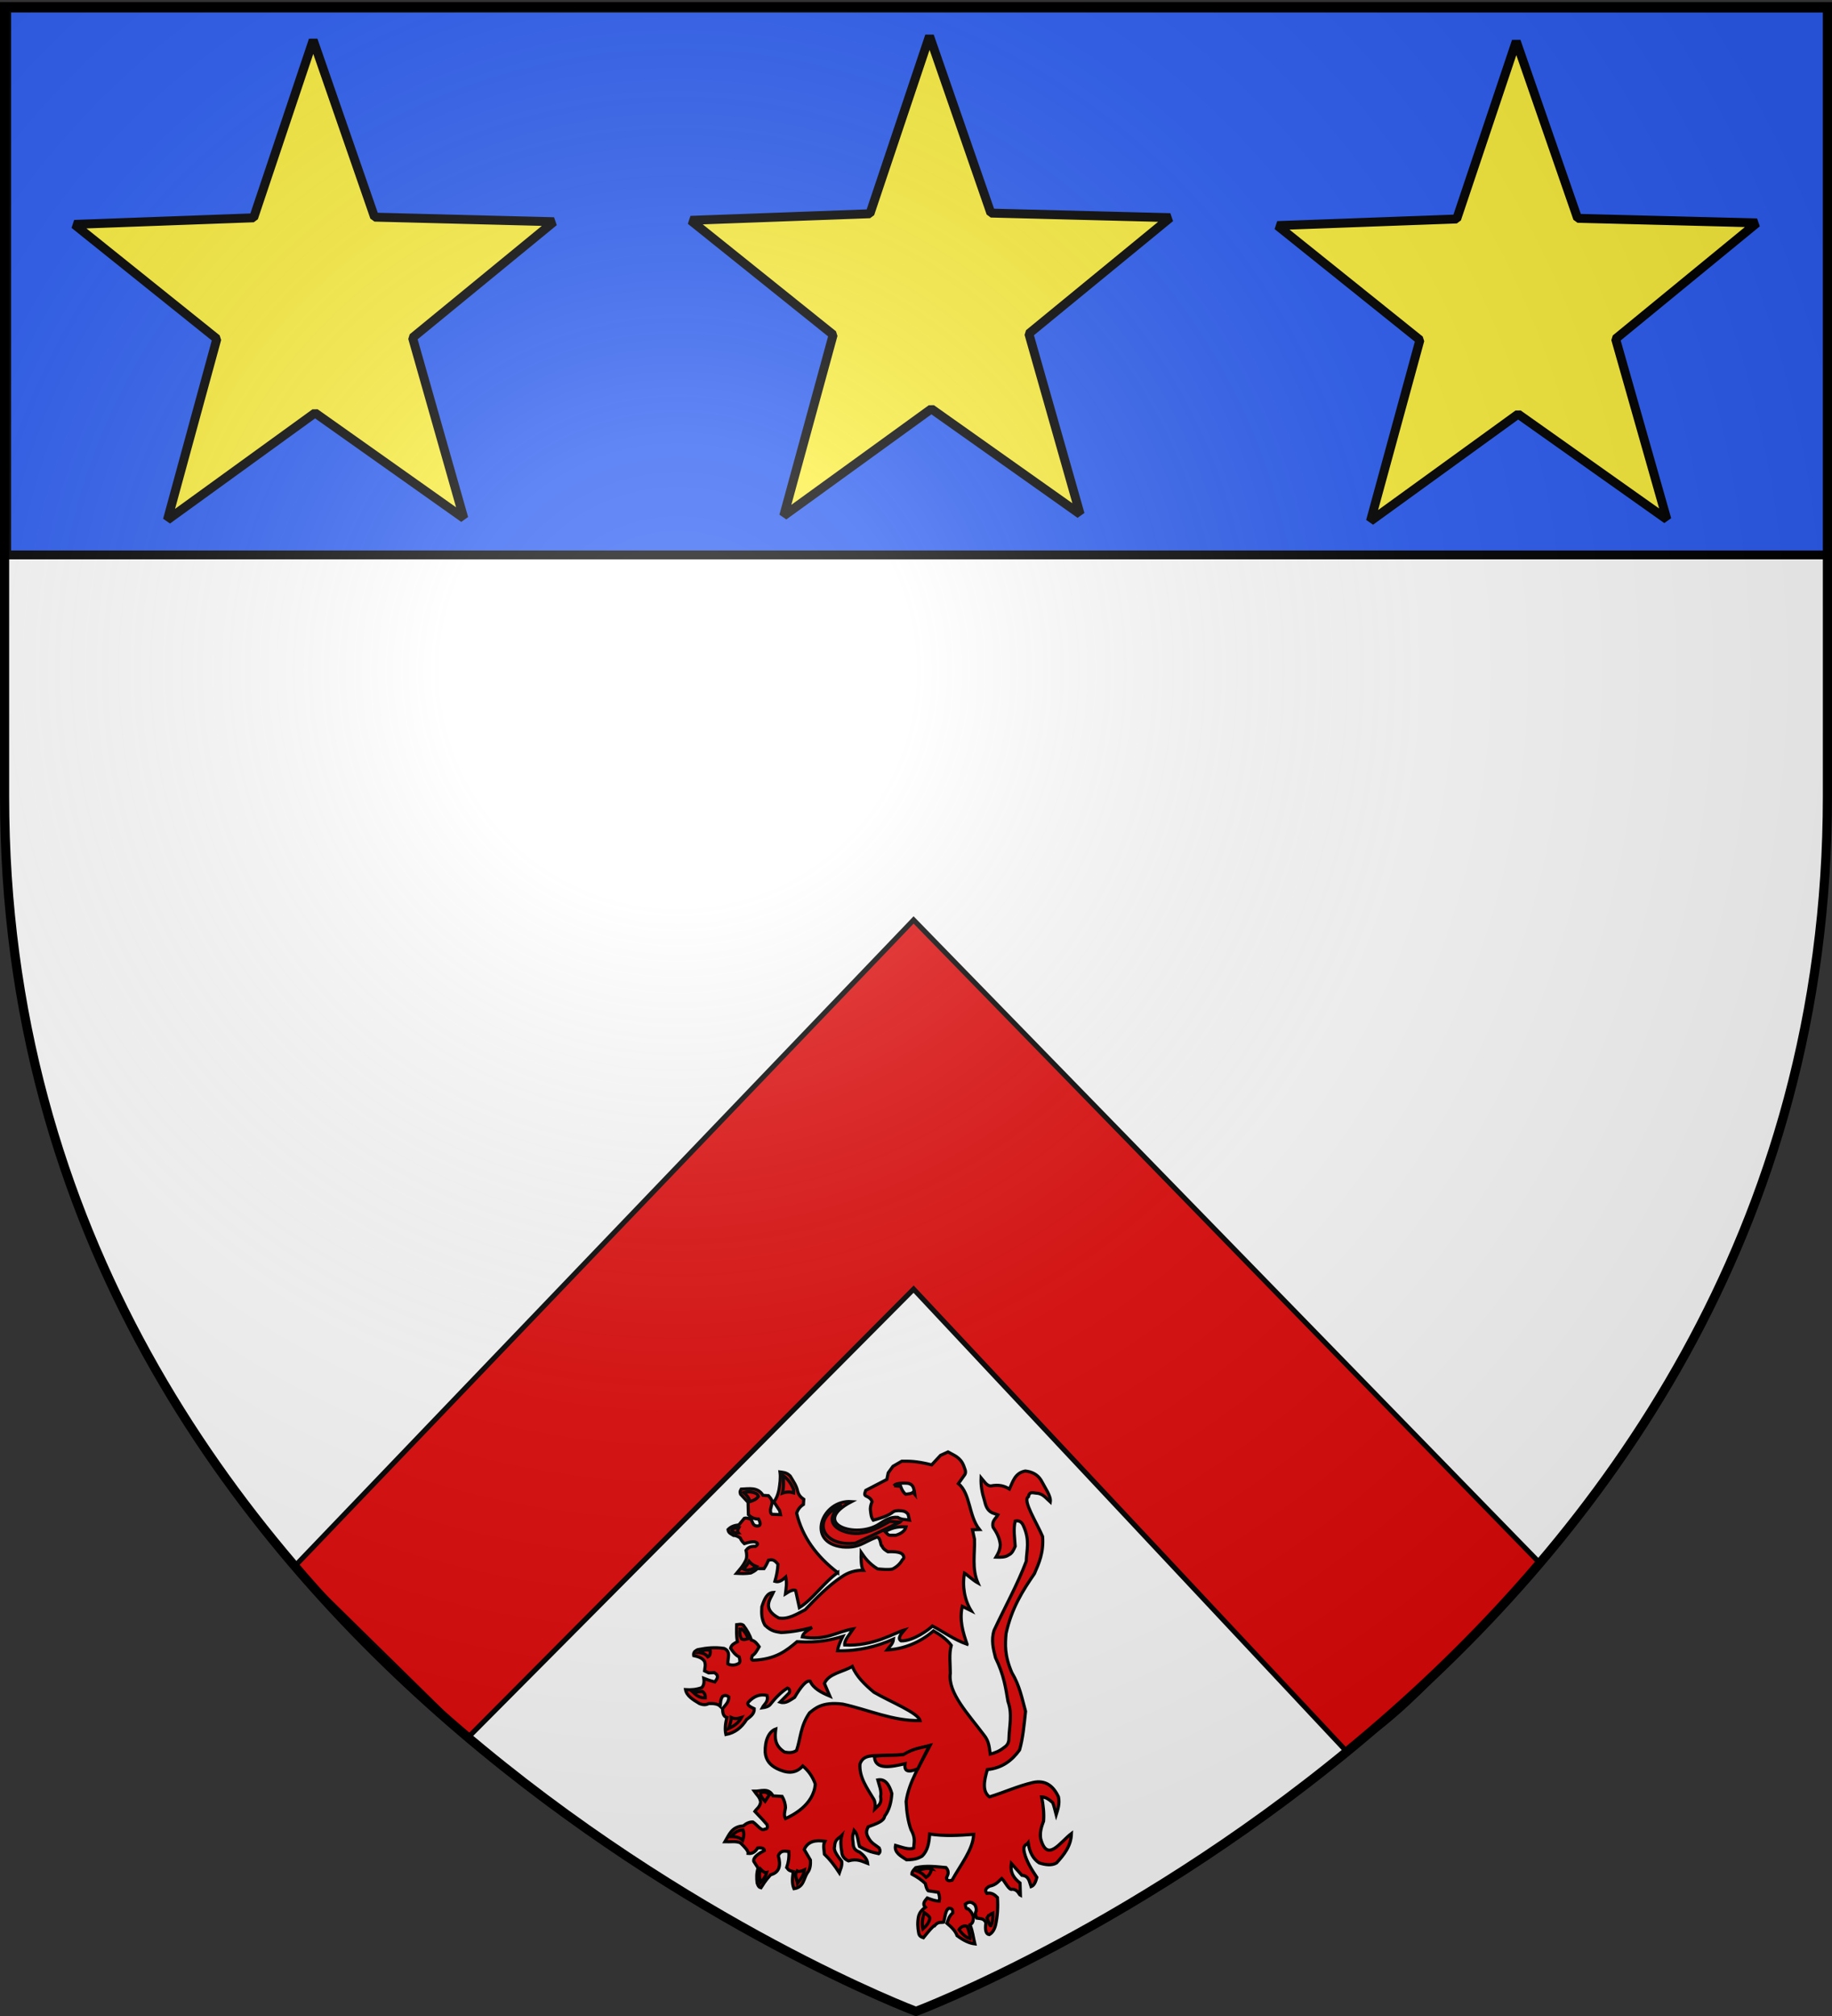
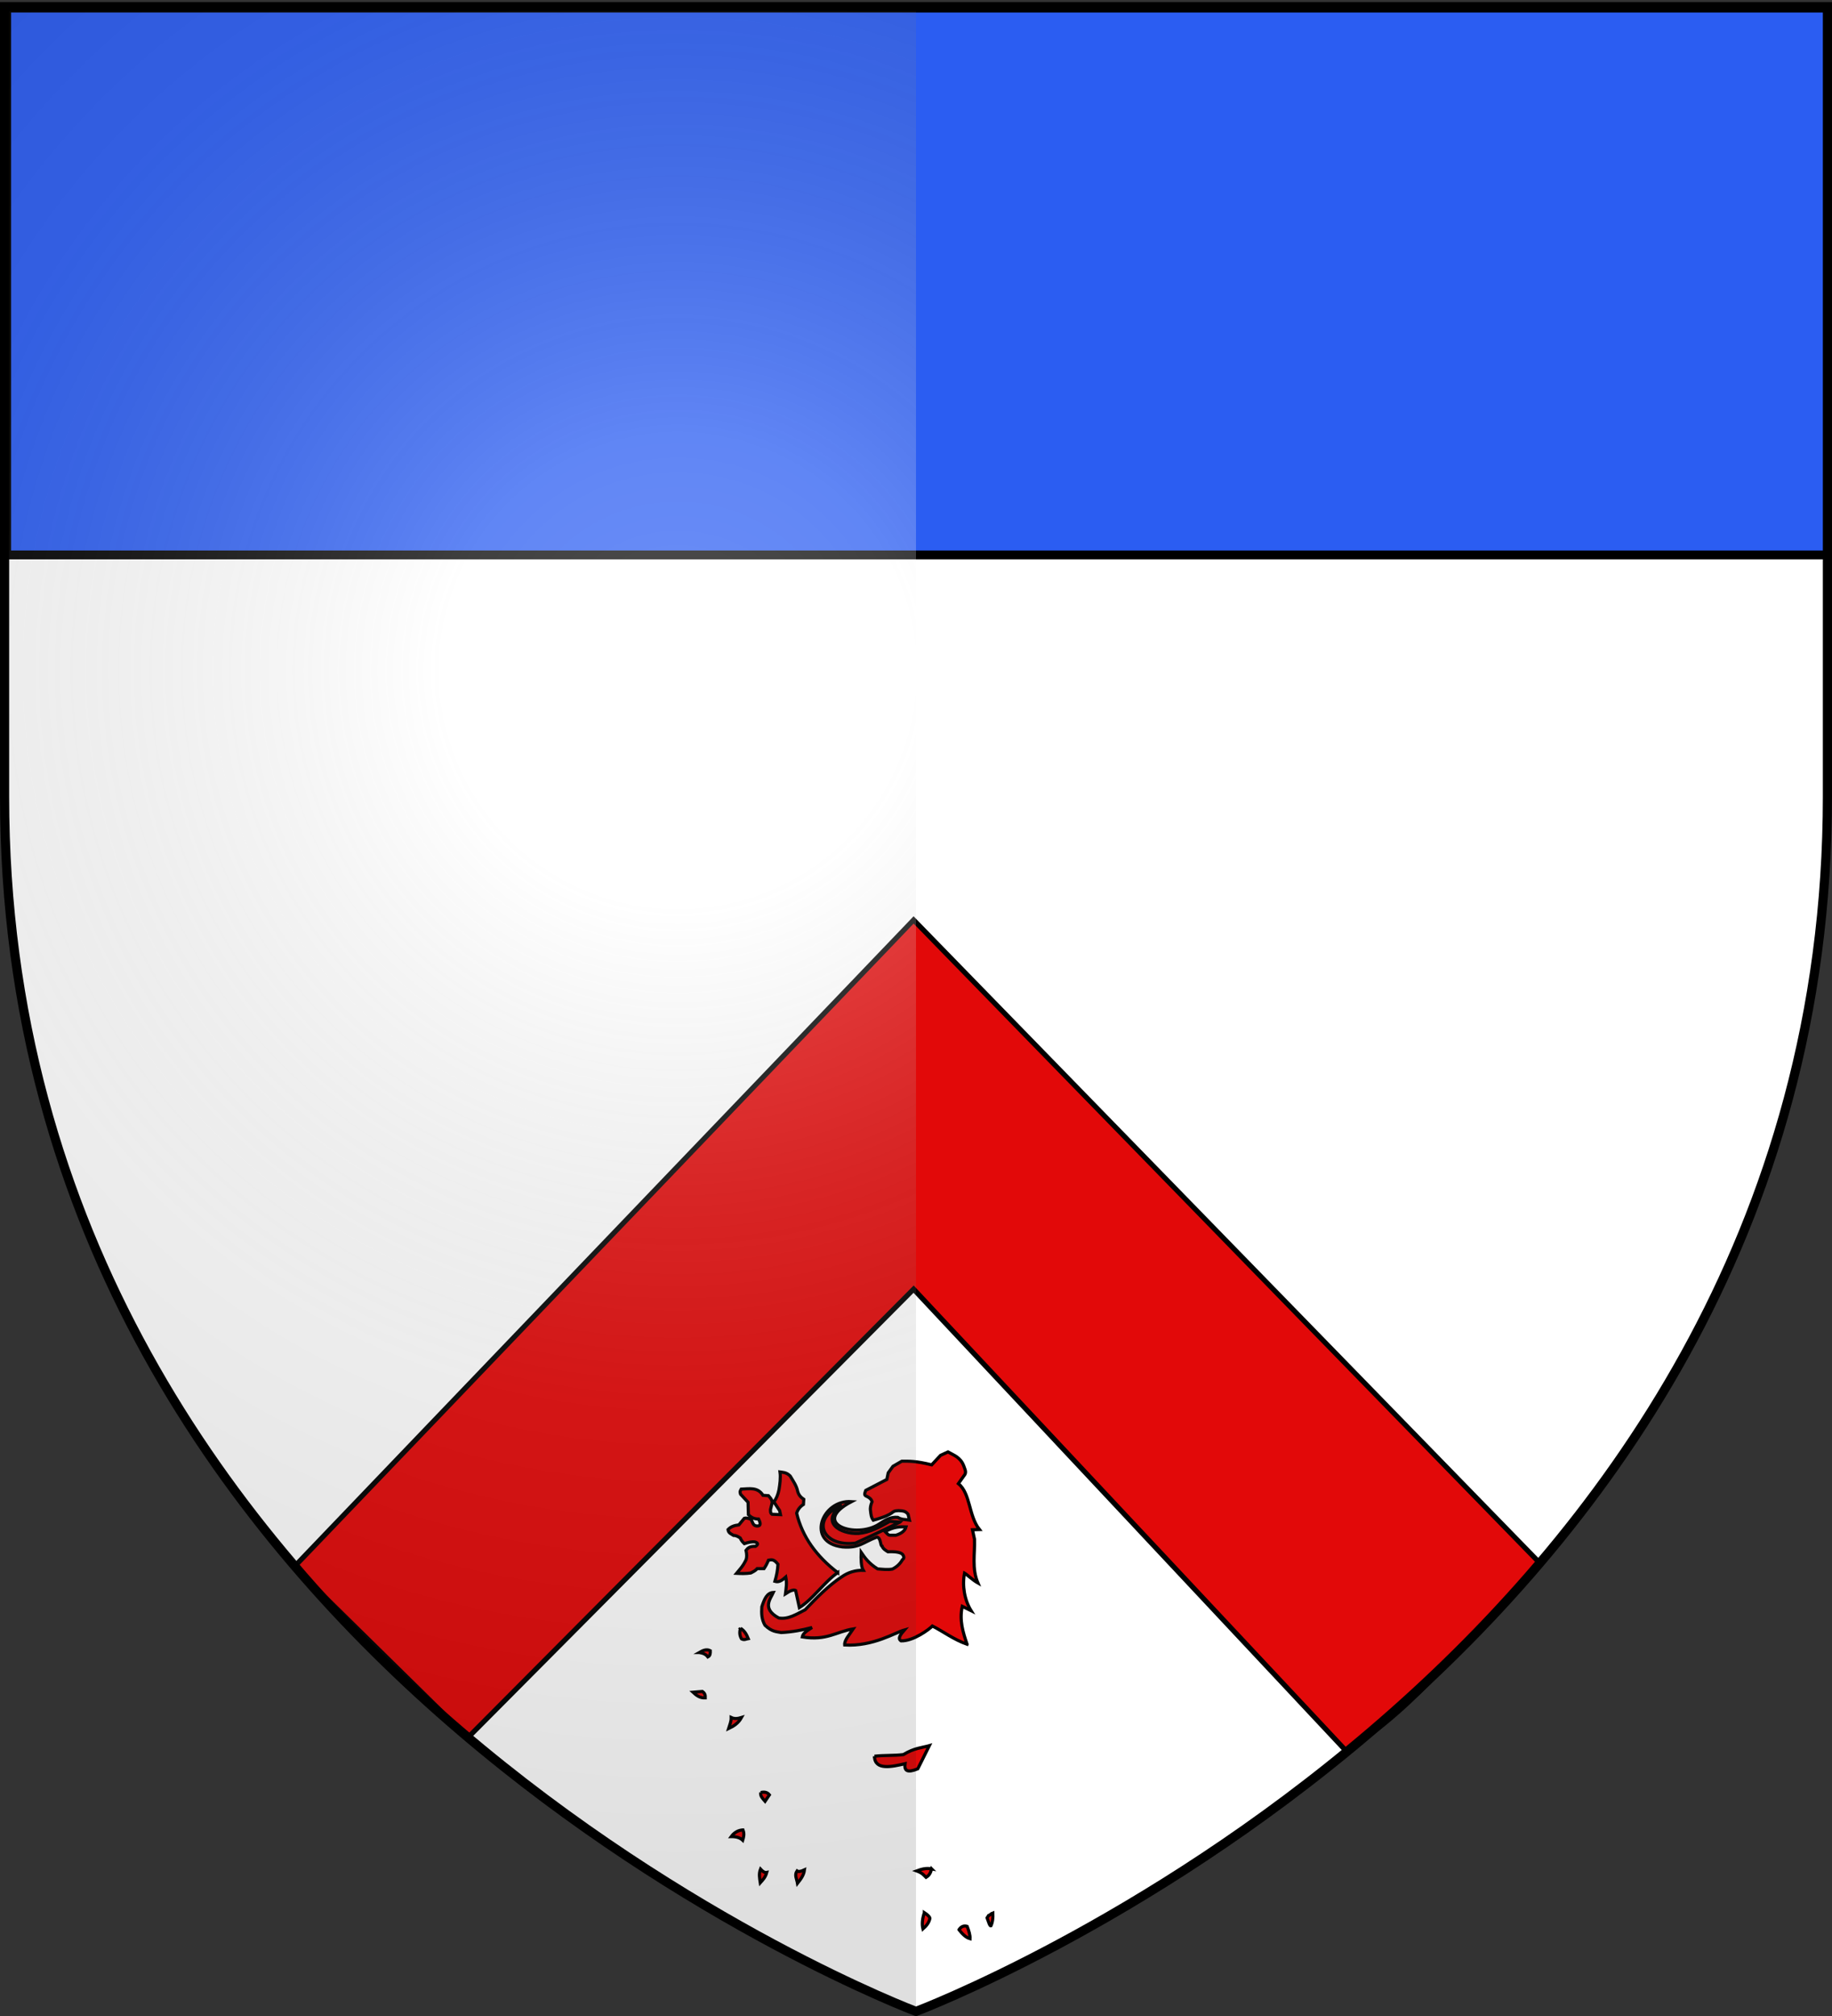
<svg xmlns="http://www.w3.org/2000/svg" xmlns:xlink="http://www.w3.org/1999/xlink" width="600" height="660" version="1.0">
  <rect width="100%" height="100%" fill="#333333" stroke="none" />
  <desc>armorial du Gevaudan</desc>
  <defs>
    <radialGradient xlink:href="#b" id="h" cx="221.445" cy="226.331" r="300" fx="221.445" fy="226.331" gradientTransform="matrix(1.353 0 0 1.349 -77.63 -85.747)" gradientUnits="userSpaceOnUse" />
    <linearGradient id="b">
      <stop offset="0" style="stop-color:white;stop-opacity:.314" />
      <stop offset=".19" style="stop-color:white;stop-opacity:.251" />
      <stop offset=".6" style="stop-color:#6b6b6b;stop-opacity:.125" />
      <stop offset="1" style="stop-color:black;stop-opacity:.125" />
    </linearGradient>
  </defs>
  <g style="display:inline">
    <path d="M300 658.5s298.5-112.32 298.5-397.772V2.176H1.5v258.552C1.5 546.18 300 658.5 300 658.5" style="fill:#fff;fill-opacity:1;fill-rule:evenodd;stroke:none;stroke-width:1px;stroke-linecap:butt;stroke-linejoin:miter;stroke-opacity:1" />
    <path d="M2.193 2.66h596.466v179.009H2.193z" style="fill:#2b5df2;fill-opacity:1;fill-rule:nonzero;stroke:#000;stroke-width:2.902;stroke-miterlimit:4;stroke-opacity:1;stroke-dasharray:none" />
    <path d="m96.328 512.973 202.886-211.801 205.19 210.648c-23.9 24.086-40.044 46.787-63.626 61.311L299.214 422.043 153.232 568.876z" style="fill:#e20909;fill-opacity:1;stroke:#000;stroke-width:1.668;stroke-linecap:butt;stroke-linejoin:miter;stroke-miterlimit:4;stroke-opacity:1;stroke-dasharray:none" />
-     <path d="m151.907 169.669-48.715-34.488-48.364 35.03 16.194-59.29-46.684-37.455 58.724-2.155 19.512-58.178 20.099 57.957 58.743 1.5-46.303 37.974zM353.754 168.338l-48.715-34.487-48.364 35.029 16.194-59.29-46.684-37.455 58.724-2.155 19.512-58.178L324.52 69.76l58.743 1.5-46.302 37.974zM545.921 170.054l-48.716-34.488-48.363 35.03 16.194-59.29-46.684-37.455 58.724-2.155 19.511-58.178 20.1 57.957 58.743 1.5-46.303 37.974z" style="fill:#fcef3c;fill-opacity:1;fill-rule:nonzero;stroke:#000;stroke-width:2.922;stroke-linecap:round;stroke-linejoin:bevel;stroke-miterlimit:4;stroke-opacity:1;stroke-dasharray:none;stroke-dashoffset:0;display:inline" />
    <path d="M-153.727 377.067c-2.694-7.81-5.158-15.808-3.15-24.88l5.8 2.871c-4.351-7.009-5.927-16.372-4.33-24.657 1.779 1.034 5.354 4.553 8.79 6.476-4.076-9.57-1.922-19.138-2.23-28.707l-1.339-6.22 4.592-.14c-7.227-9.112-5.75-23.479-13.828-30.143l4.33-6.08c.945-1.914-.273-3.828-.892-5.741-2.184-5.522-6.507-6.794-10.26-8.951l-4.906 2.252-5.8 6.22c-10.47-2.603-14.863-2.413-19.626-2.392l-5.798 3.349-3.123 4.306-.892 4.306-13.828 7.177c-.518 1.514-1.451 3.177.446 3.828 1.545.745 3.031 1.573 3.7 3.571-.85 2-1.359 3.999-1.023 5.998.222 2.155.422 4.317 1.803 6.162 15.815-4.276 10.56-6.07 16.597-6.282 3.45.153 4.705.47 6.244 2.393l.912 3.807c-2.572-.423-5.143-.133-7.714-1.774-4.78-.441-8.427 1.946-12.044 4.306-15.112 10.146-45.873-.23-18.269-14.642-19.478-1.414-30.277 26.917-5.867 29.746 11.014.876 13.12-2.972 22.583-6.512 2.77.748 2.048 5.76 3.338 5.951.667 1.854 2.325 2.765 3.83 3.72 5.062-.213 9.097.292 9.997 2.31.87 1.503.35 2.261-.446 2.871-1.552 2.744-3.773 4.772-6.587 6.162-3.253.606-6.506.137-9.759-.11-5.763-3.613-8.285-7.224-10.76-10.836-.16 4.187-.105 9.326 1.366 11.763-5.136-.1-9.876 1.279-14.17 4.335-8.422 5.448-16.723 13.988-23.957 21.56-5.562 2.812-10.952 6.456-17.315 5.403-11.36-6.102-5.393-12.658-3.569-16.746-4.173.246-5.885 4.233-7.556 9.4-.269 4.373-.187 8.147 2.046 12.072 4.645 4.46 7.72 4.212 10.705 4.814 7.213-.35 13.856-1.62 20.23-3.32-4.548 2.794-6.023 4.286-6.429 6.19 16.03 2.672 22.309-3.495 33.454-5.262-2.321 3.587-5.984 7.38-5.614 10.555 18.76 1.096 33.262-8.255 39.227-9.879-2.452 2.85-4.722 5.652-2.23 7.177 8.125.184 18.379-7.528 20.572-9.738 6.793 3.39 13.901 8.857 22.749 11.961z" style="fill:#e20909;fill-opacity:1;fill-rule:evenodd;stroke:#000;stroke-width:2.061;stroke-linecap:butt;stroke-linejoin:miter;stroke-miterlimit:4;stroke-opacity:1;stroke-dasharray:none" transform="matrix(.499 0 0 .499 393.437 350.14)" />
    <path d="M-193.769 300.056c-3.917-.143-8.057-.17-13.716 3.11 1.005.99 2.072 2.553 3.346 2.393h3.68c4.173-1.313 6.08-3.234 6.69-5.503z" style="fill:#fff;fill-opacity:1;fill-rule:evenodd;stroke:#000;stroke-width:2.061;stroke-linecap:butt;stroke-linejoin:miter;stroke-miterlimit:4;stroke-opacity:1;stroke-dasharray:none" transform="matrix(.499 0 0 .499 393.437 350.14)" />
    <path d="m-197.783 296.946-6.691-.478c-6.537 3.654-12.847 7.243-20.519 7.894-12.176.57-25.421-7.591-10.928-18.54-20.865 8.71-13.18 27.663 8.921 24.88 14.287-6.416 19.479-9.17 29.217-13.756z" style="fill:#e20909;fill-opacity:1;fill-rule:evenodd;stroke:#000;stroke-width:2.061;stroke-linecap:butt;stroke-linejoin:miter;stroke-miterlimit:4;stroke-opacity:1;stroke-dasharray:none" transform="matrix(.499 0 0 .499 393.437 350.14)" />
    <path d="M-238.598 330.08c-13.828-10.559-23.264-23.335-26.986-38.995.743-2.396 2.23-4.301 4.46-5.741l.224-3.35c-1.827-1.23-3.37-2.764-4.015-5.262-.76-3.819-3.038-6.824-4.907-10.048-2.46-2.461-4.812-2.359-6.69-2.631.538 3.907-.043 7.814-.67 11.722-.672 3.264-1.78 5.906-3.345 7.894l3.791 5.742.558 2.631-5.576-.239c-1.167-.813-.97-1.993-1.003-3.11l1.115-4.545c-.01-1.95-1.299-3.211-2.453-4.546l-3.569-.239c-3.51-5.597-9.063-4.25-14.274-4.067-.414.832-1.153 1.315-.446 3.35l4.907 5.262.223 8.134c1.536 1.577 3.388 2.873 6.69 2.871 2.032 3.887.848 4.785-1.56 4.545-2.272-.443-2.418-2.71-3.346-4.306-2.384-1.01-3.548-.97-4.46-.717l-3.569 4.306c-3.116.406-5.21 1.108-7.137 3.11.348 2.454 2.226 2.856 3.68 3.827 1.634-.034 3.008.766 4.35 1.675.552 1.378 1.543 2.64 2.675 3.708 2.623-.882 5.105-1.462 7.137-1.077 1.916.653 2.172 1.58.223 2.871-4.008-.156-5.141 1.23-6.244 2.632q.891 3.827 0 6.22c-2.082 4.34-4.164 6.306-6.245 8.851 3.249.191 6.414.204 9.367-.24 1.496-.778 3.028-1.477 4.238-2.87h4.46c.967-1.415 1.933-3.133 2.9-5.502 1.762-.234 3.341-1.11 6.244 2.631-.182 3.922-.935 7.64-2.007 11.244 2.757.868 4.964-.922 7.137-2.87.885 4.366.212 7.203-.223 11.004q4.906-3.23 6.69-2.153l2.454 11.243c8.834-5.429 16.375-16.91 25.202-22.965z" style="fill:#e20909;fill-opacity:1;fill-rule:evenodd;stroke:#000;stroke-width:2.061;stroke-linecap:butt;stroke-linejoin:miter;stroke-miterlimit:4;stroke-opacity:1;stroke-dasharray:none" transform="matrix(.499 0 0 .499 393.437 350.14)" />
-     <path d="M-274.951 277.928c2.453-.882 4.906-.952 7.36-.24v-2.272c-1.676-3.942-3.937-6.943-6.803-8.971.219 3.936.39 7.86-.557 11.483zM-290.675 280.08c-1.625 2.172-3.55 2.73-5.464 3.35-.774-2.276-2.163-4.223-4.126-5.861 1.689-.412 3.414-.766 5.687-.24 1.43.501 3.032.452 3.903 2.752zM-303.61 300.654c-.694 1.25-1.009 2.418-.224 3.35-1.45.045-2.899.25-4.349-1.555.788-1.585 2.612-1.782 4.572-1.795zM-296.808 322.663c1.164 1.4 2.629 2.586 4.683 3.35-1.363.995-2.698 2.081-4.349 2.153-1.312.55-2.853.117-4.46-.598 2.14-1.225 3.15-3.055 4.126-4.905zM-164.09 377.758c-3.17-4.124-7.323-6.927-11.67-9.473-9.014 7.837-19.75 11.933-30.521 12.497 1.472-2.03 3.946-3.822 4.269-7.084-10.798 4.839-22.97 7.94-36.738 7.682.39-3.157 1.917-6.315 3.47-9.473-7.706 2.24-15.652 4.367-30.057 3.483-6.95 5.832-13.937 11.641-29.017 12.18-1.335-.357-.693-1.772-.316-3.046 1.905-1.074 3.156-3.55 4.49-5.85-1.303-1.9-2.67-3.73-5.14-4.378-.933-3.23-2.813-6.461-5.231-9.692-1.614-1.073-2.782-.529-4.397-.358-.087 3.714-.272 7.429.5 11.144-2.116 1.116-3.856 1.885-4.508 4.258 1.485 2.244 3.026 4.444 5.678 5.751.31 1.565.887 3.244-.223 4.2-2.418 1.34-4.837 1.55-7.255.338-.162-3.64 2.225-8.245-2.523-10.15-5.805-.861-11.188-.366-16.401.677-1.145.028-1.958.765-2.817 1.404-.718.886-.824 1.77-.653 2.656 2.65.596 5.29 1.214 7.07 3.68.964 2.635.234 4.007.035 6.33l2.717 1.323 3.74-.168c3.426 2.03 1.813 4.06.316 6.09-3.156-.79-5.27-1.58-7.254-2.369.437 3.134-.22 4.86-1.262 6.09-3.575 1.342-7.15 1.601-10.724 1.353.725 4.084 4.94 6.608 9.147 9.135 2.658 1.062 4.522.847 5.993 0 3.5-.185 6.149.283 7.57 1.692.294-2.143.175-4.286 1.577-6.429 1.718-1.018 2.972-.542 4.1.339.176 3.54-2.344 5.426-4.1 7.781.092 2.604.405 5.031 2.838 5.752-.992 4-1.416 7.799-.63 11.164 5.95-1.054 10.285-4.614 13.562-9.811 2.444-1.915 5.183-3.653 5.047-7.105-2.363-1.159-4.911-2.282-4.1-4.06 3.876-4.349 8.034-5.718 12.504-4.658 1.1 4.245-1.868 5.58-3.154 8.12 2.227-.295 4.116-.86 5.158-2.108 3.413-4.274 7.055-8.139 11.355-10.827 1.269.409 1.777 1.361 1.262 3.045l-6.085 6.148c3.687 1.208 6.425-1.24 9.535-3.123 4.206-7.161 7.798-11.418 10.224-10.608 1.986 4.613 7.118 7.41 12.932 9.811l-3.581-8.318c2.849-6.625 12.156-7.478 18.294-11.164 2.759 6.6 8.196 11.894 14.193 16.916 10.747 6.28 29.023 13.458 30.28 18.607-17.725.386-33.869-7.145-50.781-10.826-13.762-1.711-18.324 3.079-21.764 5.752-6.06 8.808-5.725 16.473-8.516 24.697-2.628 1.716-5.257 1.502-7.885 1.015-6.677-4.29-6.41-9.556-5.75-15.105-4.389 1.514-7.189 7.295-6.94 15.225.398 5.342 3.39 8.544 7.643 10.706 6.17 2.995 12.046 3.874 17.032-1.691 3.77 3.153 6.513 7.093 8.201 11.84-1.036 14.02-15.683 20.924-19.555 22.668-1.314-2.368-.35-4.736 0-7.104-.082-2.832-.94-5.248-2.208-7.444l-5.993-.338c-2.968-5.63-7.973-2.956-12.301-3.045 1.506 2.219 3.75 3.765 4.193 7.126-.536 3.327-2.457 4.178-3.785 6.09 4.372 4.546 6.623 7.045 8.035 8.734.743 3.031-.766 2.677-1.727 2.966-1.94 1.552-5.046-3.152-7.57-4.736-2.115-.172-4.23.806-6.346 2.546-7.797.545-9.328 5.945-12.04 10.43 3.666.122 7.359-.59 10.185.734 2.682 2.624 5.276 5.22 5.047 6.907 2.69.298 4.715-1.01 6.216-3.582 3.37-.361 4.296.469 4.416 1.692-4.21 2.241-7.449 4.547-6.94 7.105l2.84 4.398c-1.092 3.27-1.016 6.54-.632 9.811 1.048 3.013 1.76 2.776 2.524 3.045 3.414-5.4 4.556-6.33 6.308-8.458 5.905-1.56 6.858-6.183 5.046-12.518 1.531-3.629 4.25-3.114 6.94-2.706.256 3.503-.198 7.005-1.428 10.508 1.475 2.052 2.253 2.143 4.32 2.604-.517 3.97-1.058 7.568.466 11.226 6.508-.947 6.305-6.693 8.831-10.488 1.935-2.2 2.112-5.762 1.966-8.28l-4.062-6.924c2.35-5.384 7.358-6.386 13.562-5.413-1.495 2.82-.431 5.639-.315 8.458 3.416 3.22 6.659 7.366 9.778 12.18.722-2.323 1.948-4.24 1.577-7.443-2.796-3.594-5.433-7.13-4.731-9.473.212-5.408 2.89-5.528 4.73-7.443-.898 3.496-.572 6.992 0 10.488.144 2.822 1.597 4.862 4.416 6.09 5.887-1.69 8.99.35 12.617 1.691-.305-2.834-2.387-5.245-5.362-7.443-4.997-1.885-3.837-5.008-4.416-7.781-.395-3.923.545-4.502.946-6.428 2.357 2.466 2.437 6.886 3.47 10.487 6.048 3.556 9.136 3.936 12.616 4.737 1.04-.906 1.06-2.178.316-3.722-2.402-1.904-5.08-3.067-6.94-6.428-2.344-3.791-1.115-5.492-.315-7.443 5.04-1.912 10.366-3.534 10.817-6.985 3.167-4.18 4.351-9.37 4.73-14.886-1.717-5.762-4.268-9.815-9.238-8.916.947 3.609 2.594 7.218 1.892 10.826.881 5.235-1.866 6.19-3.785 8.12.265-2.157.285-4.249-.63-6.09-4.475-7.441-9.802-14.68-9.148-23.344 1.772-4.737 5.322-5.024 8.832-5.413l19.852-.598c6.226-3.936 11.67-4.512 17.347-6.09-6.238 12.134-13.968 24.068-15.751 36.799.35 6.992 1.318 13.19 3.154 18.269 3.323 5.985 1.849 8.54 1.892 12.18-2.932 1.488-7.648-.468-11.985-1.692-1.02 4.676 3.401 6.949 7.254 9.473 6.396-.14 7.998-1.307 10.093-2.368 3.893-3.664 4.672-8.998 5.047-14.548 9.778 1.486 19.11.936 28.887.198-.364 10.037-8.706 20.074-14.193 30.11-1.937.512-3.488.47-3.655-1.551l.947-2.368c.41-1.823-.19-3.212-1.262-4.398-6.464-.556-12.82-1.516-19.852.061-1.377 1.413-2.61 2.825-2.523 4.238 3.924 2.063 6.668 4.126 8.812 6.189.426 1.908.883 3.766 1.893 4.736l6.623 1.015c.729 1.917 1.088 3.834.631 5.751-2.831-.022-5.34-1.086-7.885-2.03-1.461 1.859-3.508 3.62-1.262 6.09-2.948 2.115-3.812 3.95-4.416 5.752-.88 4.175-.594 7.6 0 10.826.282 2.366 1.71 2.887 3.155 3.383 3.528-4.38 6.661-8.124 7.254-7.781 2.45-2.977 4.086-2.016 5.993-2.368 1.002-3.31 1.135-8.112 3.47-9.135 1.237.164 2.71-.176 2.523 3.045-2.561 2.255-2.895 4.51-3.785 6.766 3.443 2.854 5.853 5.585 6.623 8.12 4.346 3.27 8.217 5.013 11.67 5.413-1.015-4.16-1.345-8.074-3.154-12.518 2.482-1.457 1.946-3.32 2.208-5.075-.466-1.593-.967-3.196-3.47-5.413-1.439.503-1.599-1.395-1.892-3.045 3.076-2.391 4.682-1 6.309.339.82 1.534 1.013 2.843.946 4.06-1.026 1.578-.41 3.157.315 4.736 2.18.428 4.647-.068 5.993 3.045-.614 4.476-.147 7.445 2.208 7.781 1.98-1.042 3.309-3.134 4.1-6.09 1.344-5.76 1.702-11.871 1.262-18.269-1.864-1.865-3.9-3.362-6.94-2.706-1.53-1.91-.737-3.464 1.893-4.737 4.126-.774 5.722-3.098 7.886-5.075 1.997 1.805 4.887 8.231 6.884 7.088 3.784.168 4.555 3.709 5.362 4.06l-.26-8.103c-3.712-2.944-6.673-6.442-5.678-12.856l6.939 7.781c4.787.41 4.844 4.332 5.993 7.443 2.188-.836 3.06-3.368 3.785-6.09-3.475-5.185-6.774-10.425-8.201-16.239-1.223-5.34 1.316-4.853 2.523-6.428.892 6.364 3.39 10.658 7.255 13.195 4.289 1.352 8.25 1.823 11.354 0 4.928-5.422 9.525-11.043 9.778-19.284-7.342 5.493-15.88 19.507-20.186 3.383-.67-4.233.513-7.898 1.892-11.503.409-5.123-.187-10.46-1.261-15.901 2.792.037 5.047 1.803 7.254 3.721.994 2.423 1.555 5.31 2.281 8.02 1.13-3.625 2.393-7.188 1.504-11.741-3.473-7.511-8.786-11.206-16.717-9.473-10.108 2.378-18.324 6.268-28.571 9.452-4.838-3.664-3.562-10.488-1.393-17.91 9.916-1.025 16.251-6.114 21.133-12.856 2.192-7.582 2.947-15.86 3.95-25.354-2.311-8.465-3.874-16.93-8.997-25.394-4.918-11.461-4.388-18.616-3.785-25.713 3.599-16.474 10.914-28.107 18.61-39.245 2.979-6.939 6.137-13.701 5.361-24.359-3.917-9.252-13.378-23.92-9.35-26.07.75-3.794 3.08-2.516 5.25-2.349 4.133.057 6.406 3.306 9.147 5.752.595-3.85-3.31-9.034-6.123-14.408-2.319-3.661-5.88-5.417-10.278-5.891-6.813 1.257-8.127 6.939-10.409 11.84-3.188-2.073-7.037-3.135-12.3-2.029-2.761-.158-4.38-3.176-6.31-5.413-.23 5.135.659 10.07 2.209 14.886.764 3.254 1.658 6.43 5.046 8.12l3.785 1.353c-1.362 2.484-4.201 3.912-3.154 8.12 2.449 3.567 4.353 7.3 4.731 11.502-.188 3.52-1.484 5.852-2.838 8.12 3.15.107 6.219.107 8.2-1.353 2.48-1.052 3.37-3.47 4.416-5.752-.312-5.525-1.336-11.051 0-16.577 2.79-.597 4.351.78 5.362 3.045 4.457 9.712 2.074 15.972 1.893 23.344-5.685 15.111-14.074 30.223-21.133 45.335-2.001 6.39-.537 12.162.946 17.93 5.537 11.304 6.69 19.922 8.2 28.758 2.998 8.256.853 16.052.632 24.02.042 2.868-1.116 4.817-3.154 6.09-2.59 2.122-5.665 3.552-9.147 4.398-.63-4.172-.641-8.345-4.1-12.518-10.27-13.75-23.882-27.75-22.08-40.598-.02-6.172-.963-12.674.631-18.27z" style="fill:#e20909;fill-opacity:1;fill-rule:evenodd;stroke:#000;stroke-width:2.061;stroke-linecap:butt;stroke-linejoin:miter;stroke-miterlimit:4;stroke-opacity:1;stroke-dasharray:none" transform="matrix(.499 0 0 .499 393.437 350.14)" />
    <path d="M-302.397 366.593c-.772 2.312-.7 4.624.63 6.936 1.796.985 3.003.076 4.416-.17-1.053-2.592-2.332-5.064-5.046-6.766zM-329.523 382.494c2.418-1.396 4.837-2.457 7.255-1.184.052 1.664.02 3.281-1.577 4.06-1.624-2.11-3.641-2.535-5.678-2.876zM-333.623 408.545c2.216 2.072 4.583 3.873 8.043 3.721.014-1.41.135-2.819-1.893-4.229zM-308.548 425.123c.065 2.77-1.032 4.915-1.735 7.273 3.323-1.559 6.442-3.483 8.517-7.273-2.26.7-4.521 1.086-6.782 0zM-289.15 474.348c-.472 2.222 1.279 3.966 2.839 5.752l2.838-4.23c-1.276-1.61-3.14-2.168-5.677-1.522zM-300.82 498.876c-2.97.196-5.598 1.498-7.728 4.398 3.106-.043 5.724.61 7.57 2.369.64-2.098 1.17-4.226.158-6.767zM-289.308 524.589c-1.175 2.988-.613 5.977-.157 8.965 1.667-1.856 3.404-3.601 4.258-6.766-1.367.298-2.734-.702-4.1-2.2zM-265.337 525.773c.856.604 2.353.52 4.89-.677-.45 3.509-2.477 6.172-4.574 8.796-.453-2.706-2.155-5.413-.316-8.12zM-177.021 524.42c-3.794-.696-6.81.278-9.778 1.353 3.862 1.41 4.668 2.819 6.15 4.229 2.589-1.565 3.087-3.578 3.628-5.583zM-181.753 553.177c-1.31 3.765-1.737 7.342-.946 10.657 2.225-1.936 4.021-4.103 4.574-6.936-.208-1.24-1.752-2.48-3.628-3.721zM-159.043 564.341c1.381-2.04 3.14-2.864 5.362-2.199 1.104 2.876 2.034 5.69 1.892 8.12-2.94-.852-5.142-3.292-7.254-5.92zM-140.591 556.56l.988-1.51c.563.003 1.766-1.368 2.796-1.704.167 3.239-.167 6.12-1.261 8.458-.841.325-1.682-3.103-2.523-5.244z" style="fill:#e20909;fill-opacity:1;fill-rule:evenodd;stroke:#000;stroke-width:2.061;stroke-linecap:butt;stroke-linejoin:miter;stroke-miterlimit:4;stroke-opacity:1;stroke-dasharray:none" transform="matrix(.499 0 0 .499 393.437 350.14)" />
-     <path d="M-201.624 273.048c1.091-2.311 10.015-1.695 9.936-1.353 2.63.924 2.828 2.891 3.312 4.736l.315 2.2-1.104-1.354c-.946.958-2.24.983-3.47 1.184l-1.419.17c-1.74-1.358-2.598-3.257-3.311-5.245-1.868.007-2.938-.199-4.259-.338z" style="fill:#fff;fill-opacity:1;fill-rule:evenodd;stroke:#000;stroke-width:2.061;stroke-linecap:butt;stroke-linejoin:miter;stroke-miterlimit:4;stroke-opacity:1;stroke-dasharray:none" transform="matrix(.499 0 0 .499 393.437 350.14)" />
    <path d="M-214.51 450.53c.105 9.43 11.312 6.952 20.072 4.905-.648 4.839 1.654 6.088 8.364 3.35l7.583-15.192c-5.106 1.453-9.753 1.454-17.062 5.861-6.318.778-12.352.33-18.957 1.077z" style="fill:#e20909;fill-opacity:1;fill-rule:evenodd;stroke:#000;stroke-width:2.061;stroke-linecap:butt;stroke-linejoin:miter;stroke-miterlimit:4;stroke-opacity:1;stroke-dasharray:none" transform="matrix(.499 0 0 .499 393.437 350.14)" />
  </g>
-   <path d="M300 658.5s298.5-112.32 298.5-397.772V2.176H1.5v258.552C1.5 546.18 300 658.5 300 658.5" style="opacity:1;fill:url(#h);fill-opacity:1;fill-rule:evenodd;stroke:none;stroke-width:1px;stroke-linecap:butt;stroke-linejoin:miter;stroke-opacity:1" />
+   <path d="M300 658.5V2.176H1.5v258.552C1.5 546.18 300 658.5 300 658.5" style="opacity:1;fill:url(#h);fill-opacity:1;fill-rule:evenodd;stroke:none;stroke-width:1px;stroke-linecap:butt;stroke-linejoin:miter;stroke-opacity:1" />
  <path d="M300 658.5S1.5 546.18 1.5 260.728V2.176h597v258.552C598.5 546.18 300 658.5 300 658.5z" style="opacity:1;fill:none;fill-opacity:1;fill-rule:evenodd;stroke:#000;stroke-width:3;stroke-linecap:butt;stroke-linejoin:miter;stroke-miterlimit:4;stroke-dasharray:none;stroke-opacity:1" />
</svg>